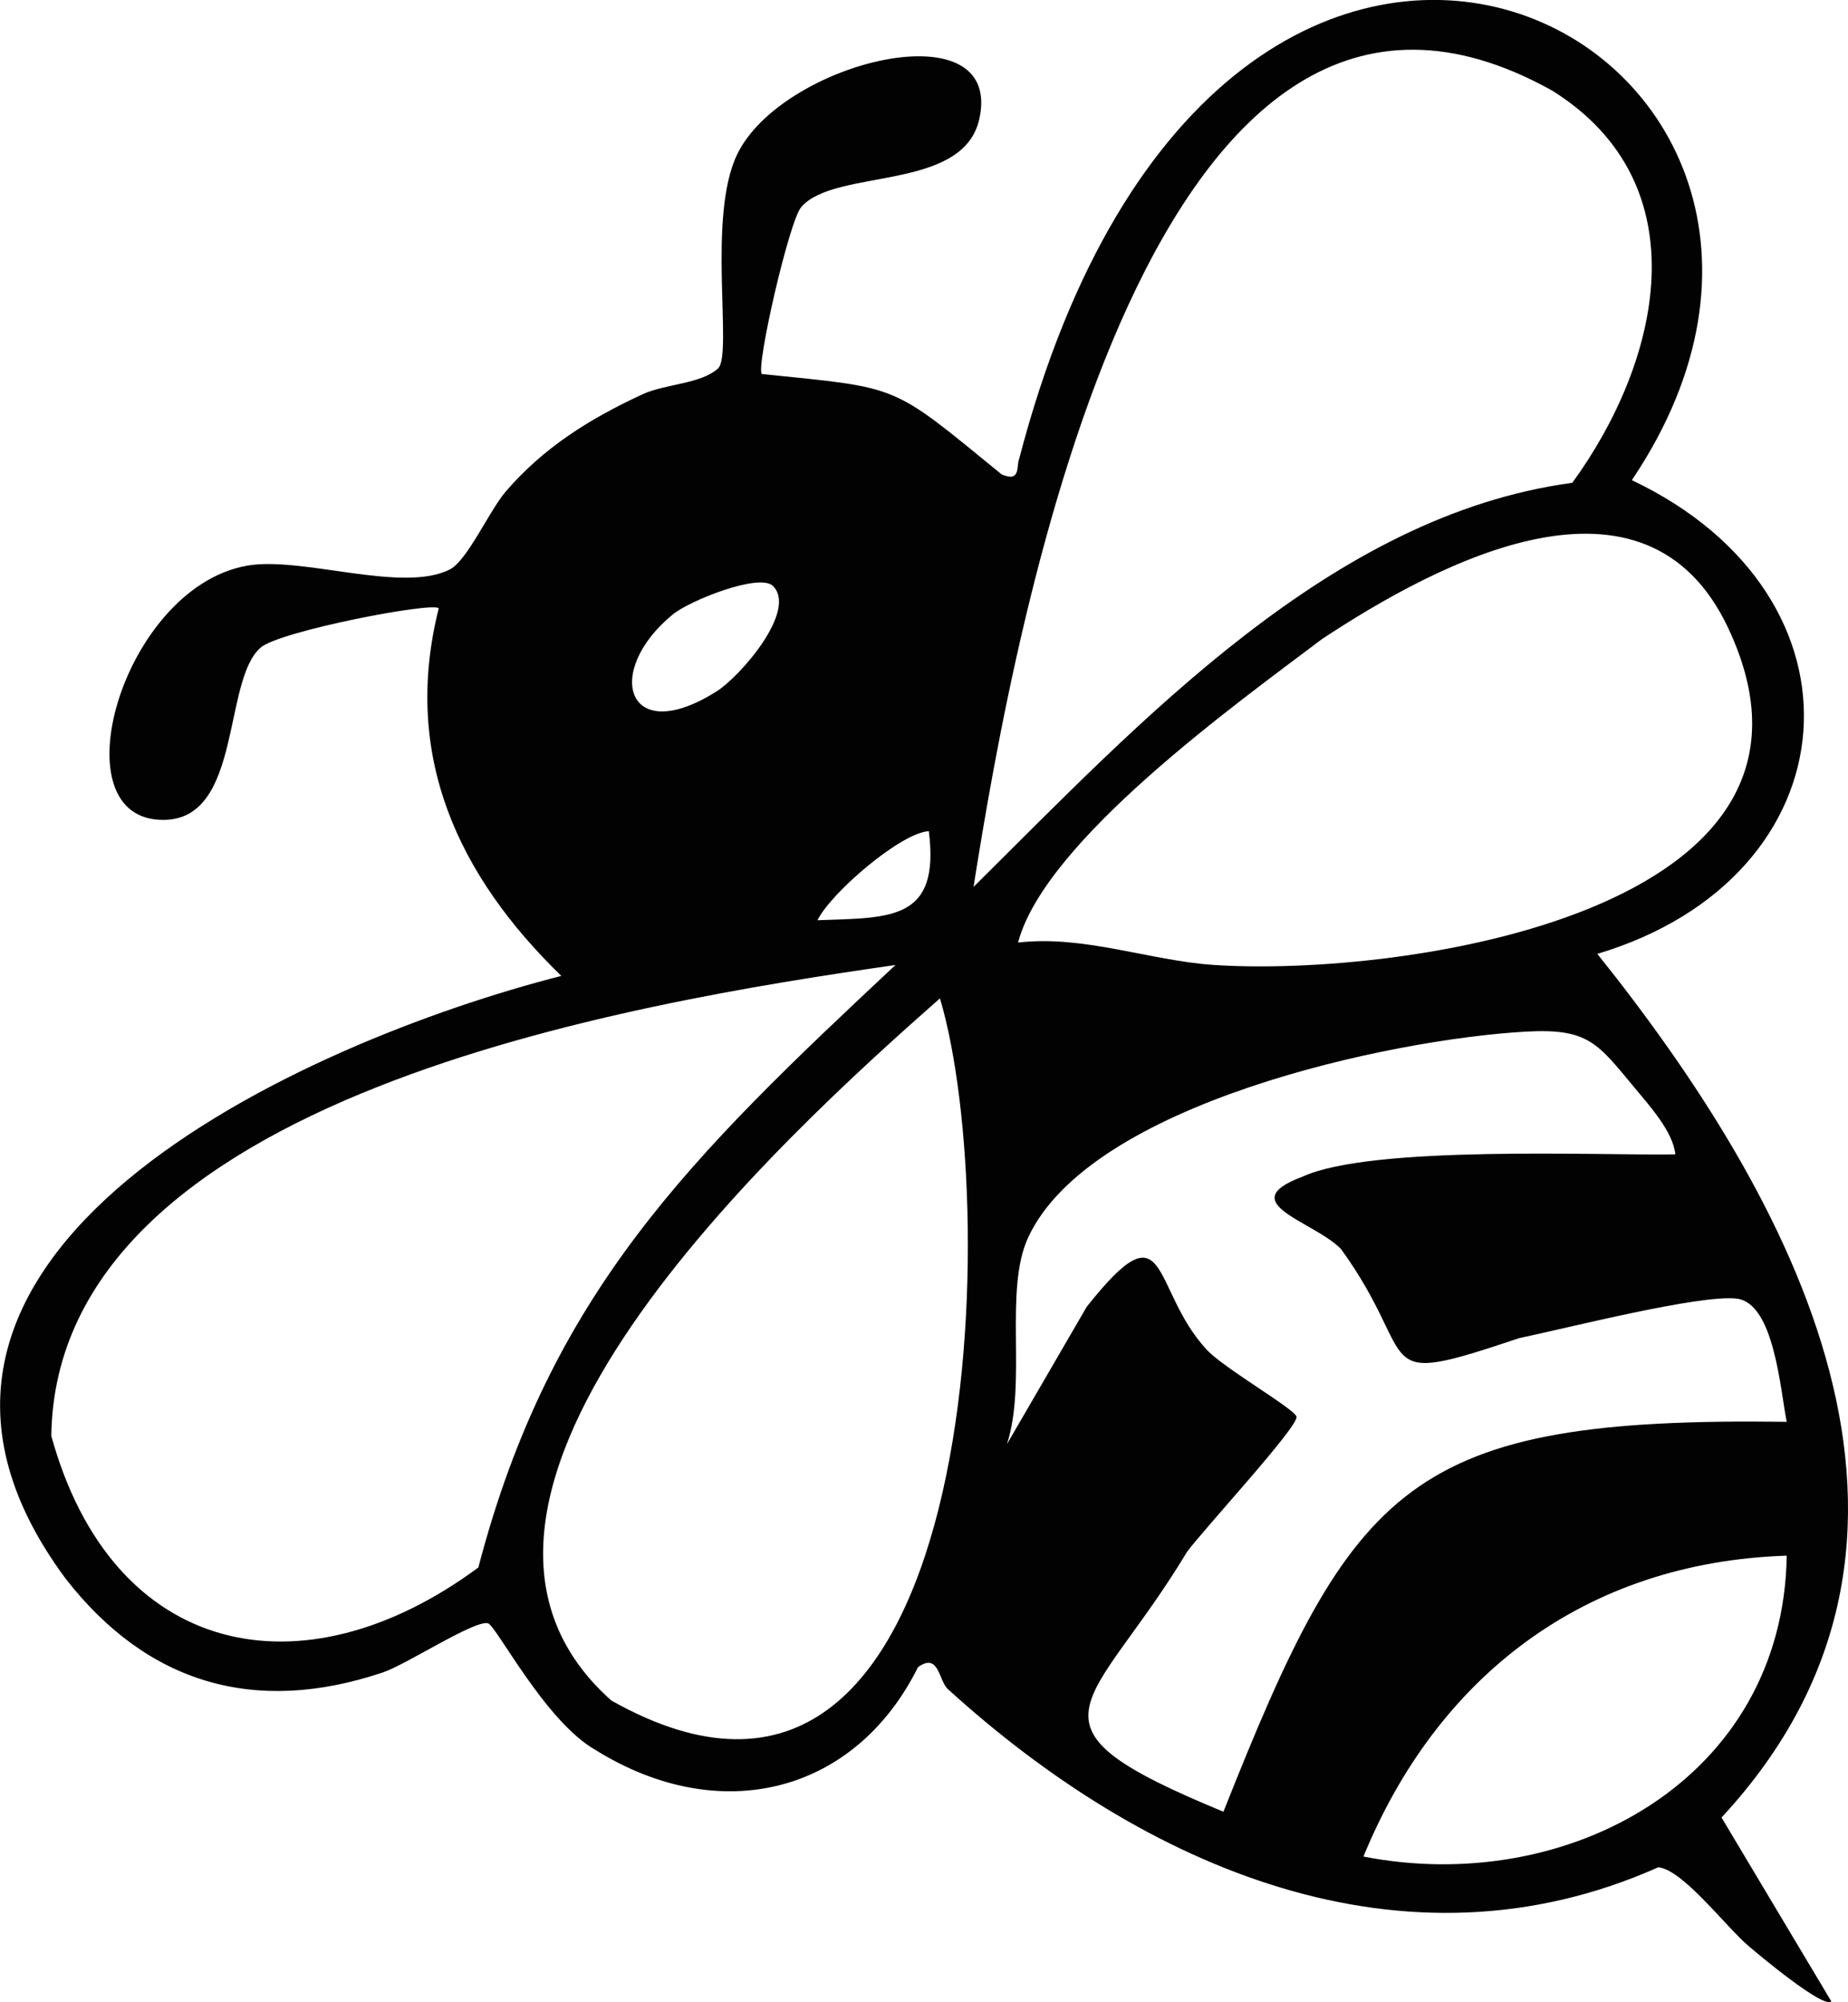
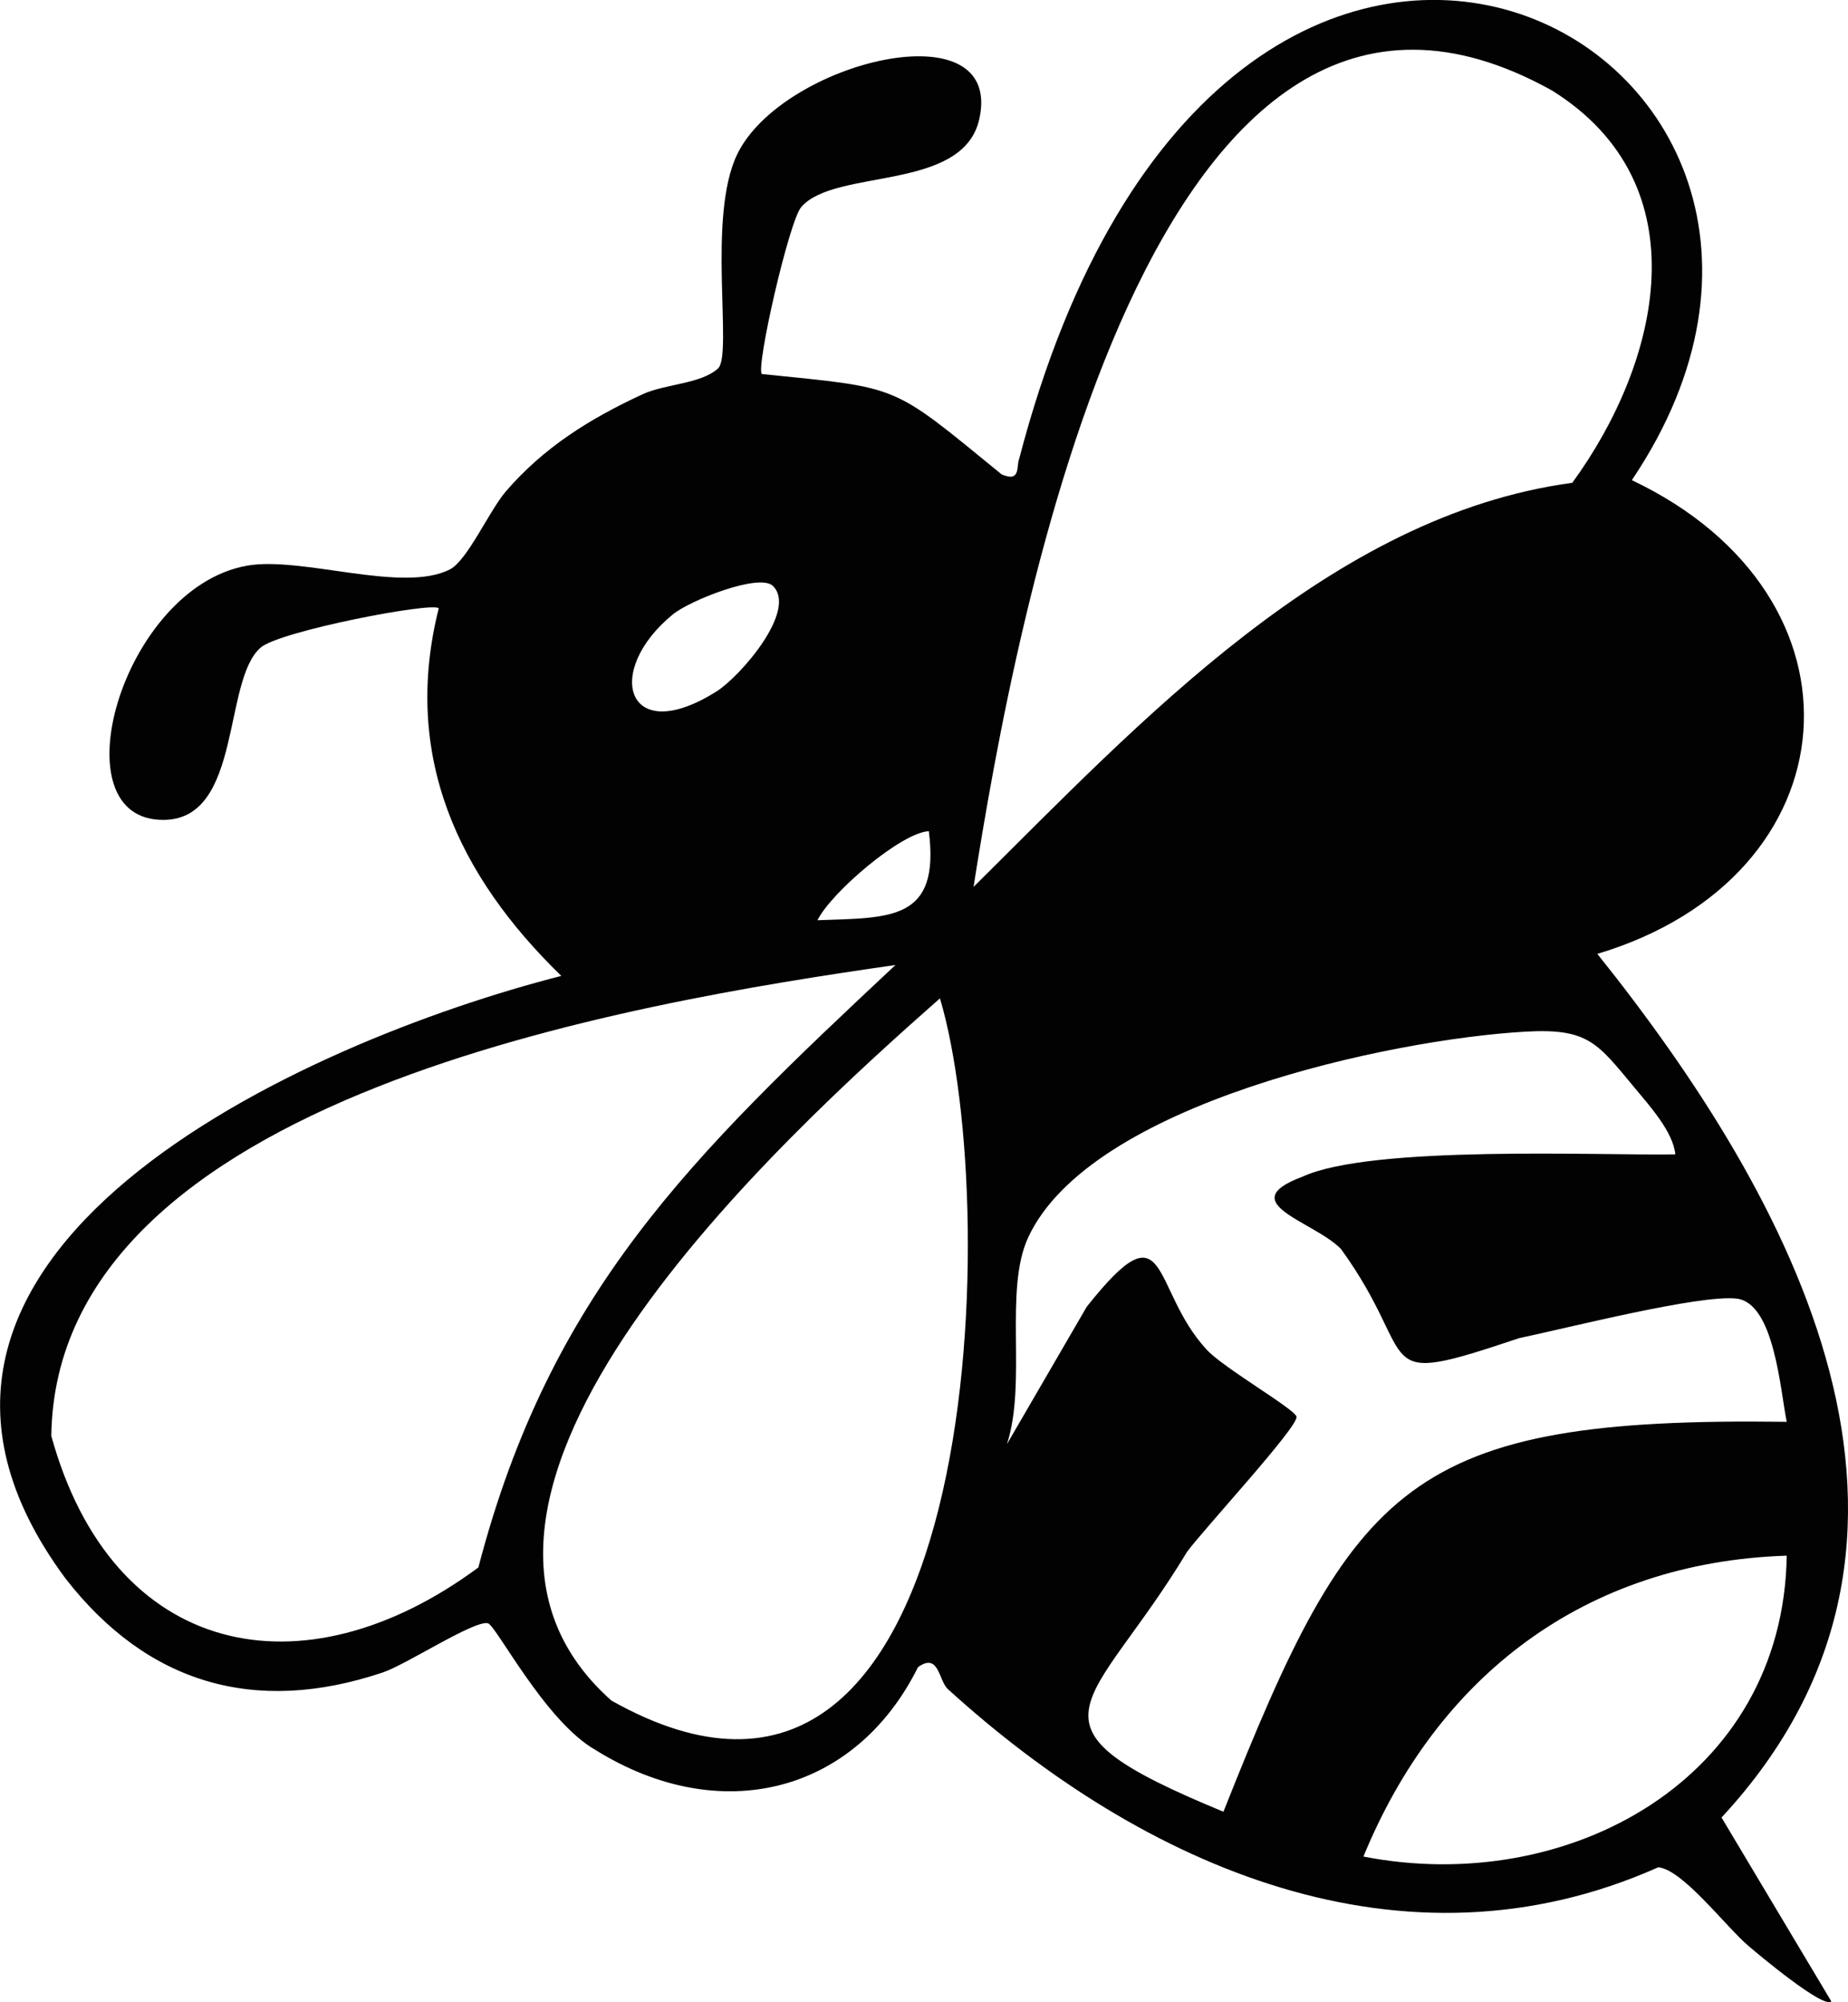
<svg xmlns="http://www.w3.org/2000/svg" id="Layer_1" data-name="Layer 1" viewBox="0 0 530.15 574.09">
  <defs>
    <style>
      .cls-1 {
        fill: #020202;
      }
    </style>
  </defs>
-   <path class="cls-1" d="M458.25,273.52c55.48,69.32,110.16,167.32,35.62,247.63l31.5,52.73c-2.25,2.17-20.87-13.41-23.9-16.02-6.51-5.6-18.76-21.79-25.75-22.44-73.15,32.57-147.49.09-203.74-51.04-2.74-2.36-2.53-10.72-8.63-6.34-17.98,36.17-56.66,46.04-92.52,23.74-14.51-8.24-28.52-35.81-30.88-36.34-3.95-.88-23.4,11.86-30.12,14.11-36.72,12.34-67.65,3.2-91.1-27.02-68.79-92.97,68.89-153.98,142.3-172.7-29.76-28.88-45.75-63.33-35.16-105.42-1.85-1.86-45.49,6.52-51.05,11.24-10.95,9.29-5.33,48.89-27.51,49.44-31.43.78-12.44-66.45,23.5-72.88,15.76-2.82,44.7,8.05,58.31,1.03,4.96-2.56,11.27-16.84,16.01-22.35,10.89-12.65,24.2-20.9,39.26-27.86,6.41-2.96,16.7-2.91,21.59-7.38,4.32-3.94-3.24-43.37,5.51-61.41,12.88-26.58,76.55-42.25,69.46-10.14-4.64,21.01-41.47,14.03-51.11,25.3-3.51,4.1-13.1,46.2-11.27,47.85,40.24,4.12,36.66,2.58,68.76,28.76,5.56,2.43,4.19-2.29,5.04-4.41,58.89-225.82,259.59-118.4,175.77,6.08,70.45,33.41,64.03,113.67-9.85,135.82ZM451.05,138.44c25.19-34.5,37.39-85.52-5.78-112.47-115.06-64.12-154,152.41-165.98,228.33,47.67-47.15,102.48-106.52,171.76-115.86ZM292.06,270.27c18.72-2.21,37.77,5.15,55.93,6.4,53.26,3.67,186.27-15.01,147.77-96.63-23.77-50.4-83.09-18.86-116.54,3.23-24.14,18.24-79.48,57.78-87.16,87ZM221.73,168.01c-3.84-3.77-23.79,4.16-28.64,8.11-20.11,16.35-13.46,38.52,12.52,22.1,6.79-4.3,23.23-23.22,16.12-30.21ZM266.46,238.33c-7.86.37-27.94,17.48-31.95,25.53,21.08-.74,35.2.19,31.95-25.53ZM256.89,276.7c-75.45,10.85-240.9,37.67-242.17,135.04,17.53,63.56,72.03,75.05,122.51,37.71,20.59-78.84,60.98-117.85,119.66-172.75ZM269.65,286.26c-44.24,39.04-159.58,143.29-94.26,201.35,106.45,59.95,112.59-139.93,94.26-201.35ZM480.61,331.01c-.6-6.43-7.38-13.94-11.49-18.88-10.9-13.1-13.4-17.35-31.62-16.31-38.53,2.2-124.56,20.5-142.5,58.92-7.11,15.24-.32,41.46-6.13,59.35l22.89-39.39c23.87-30.09,18.13-5.19,34.48,12.37,4.89,5.26,25.17,16.92,25.7,19.14.67,2.77-26.66,32.29-31.42,38.79-27.57,45.72-50.9,49.19,10.46,74.49,37.33-94.19,52.89-113.24,161.59-111.8-1.87-9.26-3.57-34.13-14.43-35.34-10.67-1.19-48.86,8.54-62.31,11.34-43.87,14.72-27.65,6.89-51.1-25.52-7.63-7.94-31.27-13.22-11.15-20.74,19.79-9.18,85.57-6.05,107.03-6.43ZM512.57,446.07c-57.92,1.87-100.23,34.62-121.43,86.27,58.51,11.45,120.46-22,121.43-86.27Z" />
+   <path class="cls-1" d="M458.25,273.52c55.48,69.32,110.16,167.32,35.62,247.63l31.5,52.73c-2.25,2.17-20.87-13.41-23.9-16.02-6.51-5.6-18.76-21.79-25.75-22.44-73.15,32.57-147.49.09-203.74-51.04-2.74-2.36-2.53-10.72-8.63-6.34-17.98,36.17-56.66,46.04-92.52,23.74-14.51-8.24-28.52-35.81-30.88-36.34-3.95-.88-23.4,11.86-30.12,14.11-36.72,12.34-67.65,3.2-91.1-27.02-68.79-92.97,68.89-153.98,142.3-172.7-29.76-28.88-45.75-63.33-35.16-105.42-1.85-1.86-45.49,6.52-51.05,11.24-10.95,9.29-5.33,48.89-27.51,49.44-31.43.78-12.44-66.45,23.5-72.88,15.76-2.82,44.7,8.05,58.31,1.03,4.96-2.56,11.27-16.84,16.01-22.35,10.89-12.65,24.2-20.9,39.26-27.86,6.41-2.96,16.7-2.91,21.59-7.38,4.32-3.94-3.24-43.37,5.51-61.41,12.88-26.58,76.55-42.25,69.46-10.14-4.64,21.01-41.47,14.03-51.11,25.3-3.51,4.1-13.1,46.2-11.27,47.85,40.24,4.12,36.66,2.58,68.76,28.76,5.56,2.43,4.19-2.29,5.04-4.41,58.89-225.82,259.59-118.4,175.77,6.08,70.45,33.41,64.03,113.67-9.85,135.82ZM451.05,138.44c25.19-34.5,37.39-85.52-5.78-112.47-115.06-64.12-154,152.41-165.98,228.33,47.67-47.15,102.48-106.52,171.76-115.86ZM292.06,270.27ZM221.73,168.01c-3.84-3.77-23.79,4.16-28.64,8.11-20.11,16.35-13.46,38.52,12.52,22.1,6.79-4.3,23.23-23.22,16.12-30.21ZM266.46,238.33c-7.86.37-27.94,17.48-31.95,25.53,21.08-.74,35.2.19,31.95-25.53ZM256.89,276.7c-75.45,10.85-240.9,37.67-242.17,135.04,17.53,63.56,72.03,75.05,122.51,37.71,20.59-78.84,60.98-117.85,119.66-172.75ZM269.65,286.26c-44.24,39.04-159.58,143.29-94.26,201.35,106.45,59.95,112.59-139.93,94.26-201.35ZM480.61,331.01c-.6-6.43-7.38-13.94-11.49-18.88-10.9-13.1-13.4-17.35-31.62-16.31-38.53,2.2-124.56,20.5-142.5,58.92-7.11,15.24-.32,41.46-6.13,59.35l22.89-39.39c23.87-30.09,18.13-5.19,34.48,12.37,4.89,5.26,25.17,16.92,25.7,19.14.67,2.77-26.66,32.29-31.42,38.79-27.57,45.72-50.9,49.19,10.46,74.49,37.33-94.19,52.89-113.24,161.59-111.8-1.87-9.26-3.57-34.13-14.43-35.34-10.67-1.19-48.86,8.54-62.31,11.34-43.87,14.72-27.65,6.89-51.1-25.52-7.63-7.94-31.27-13.22-11.15-20.74,19.79-9.18,85.57-6.05,107.03-6.43ZM512.57,446.07c-57.92,1.87-100.23,34.62-121.43,86.27,58.51,11.45,120.46-22,121.43-86.27Z" />
</svg>